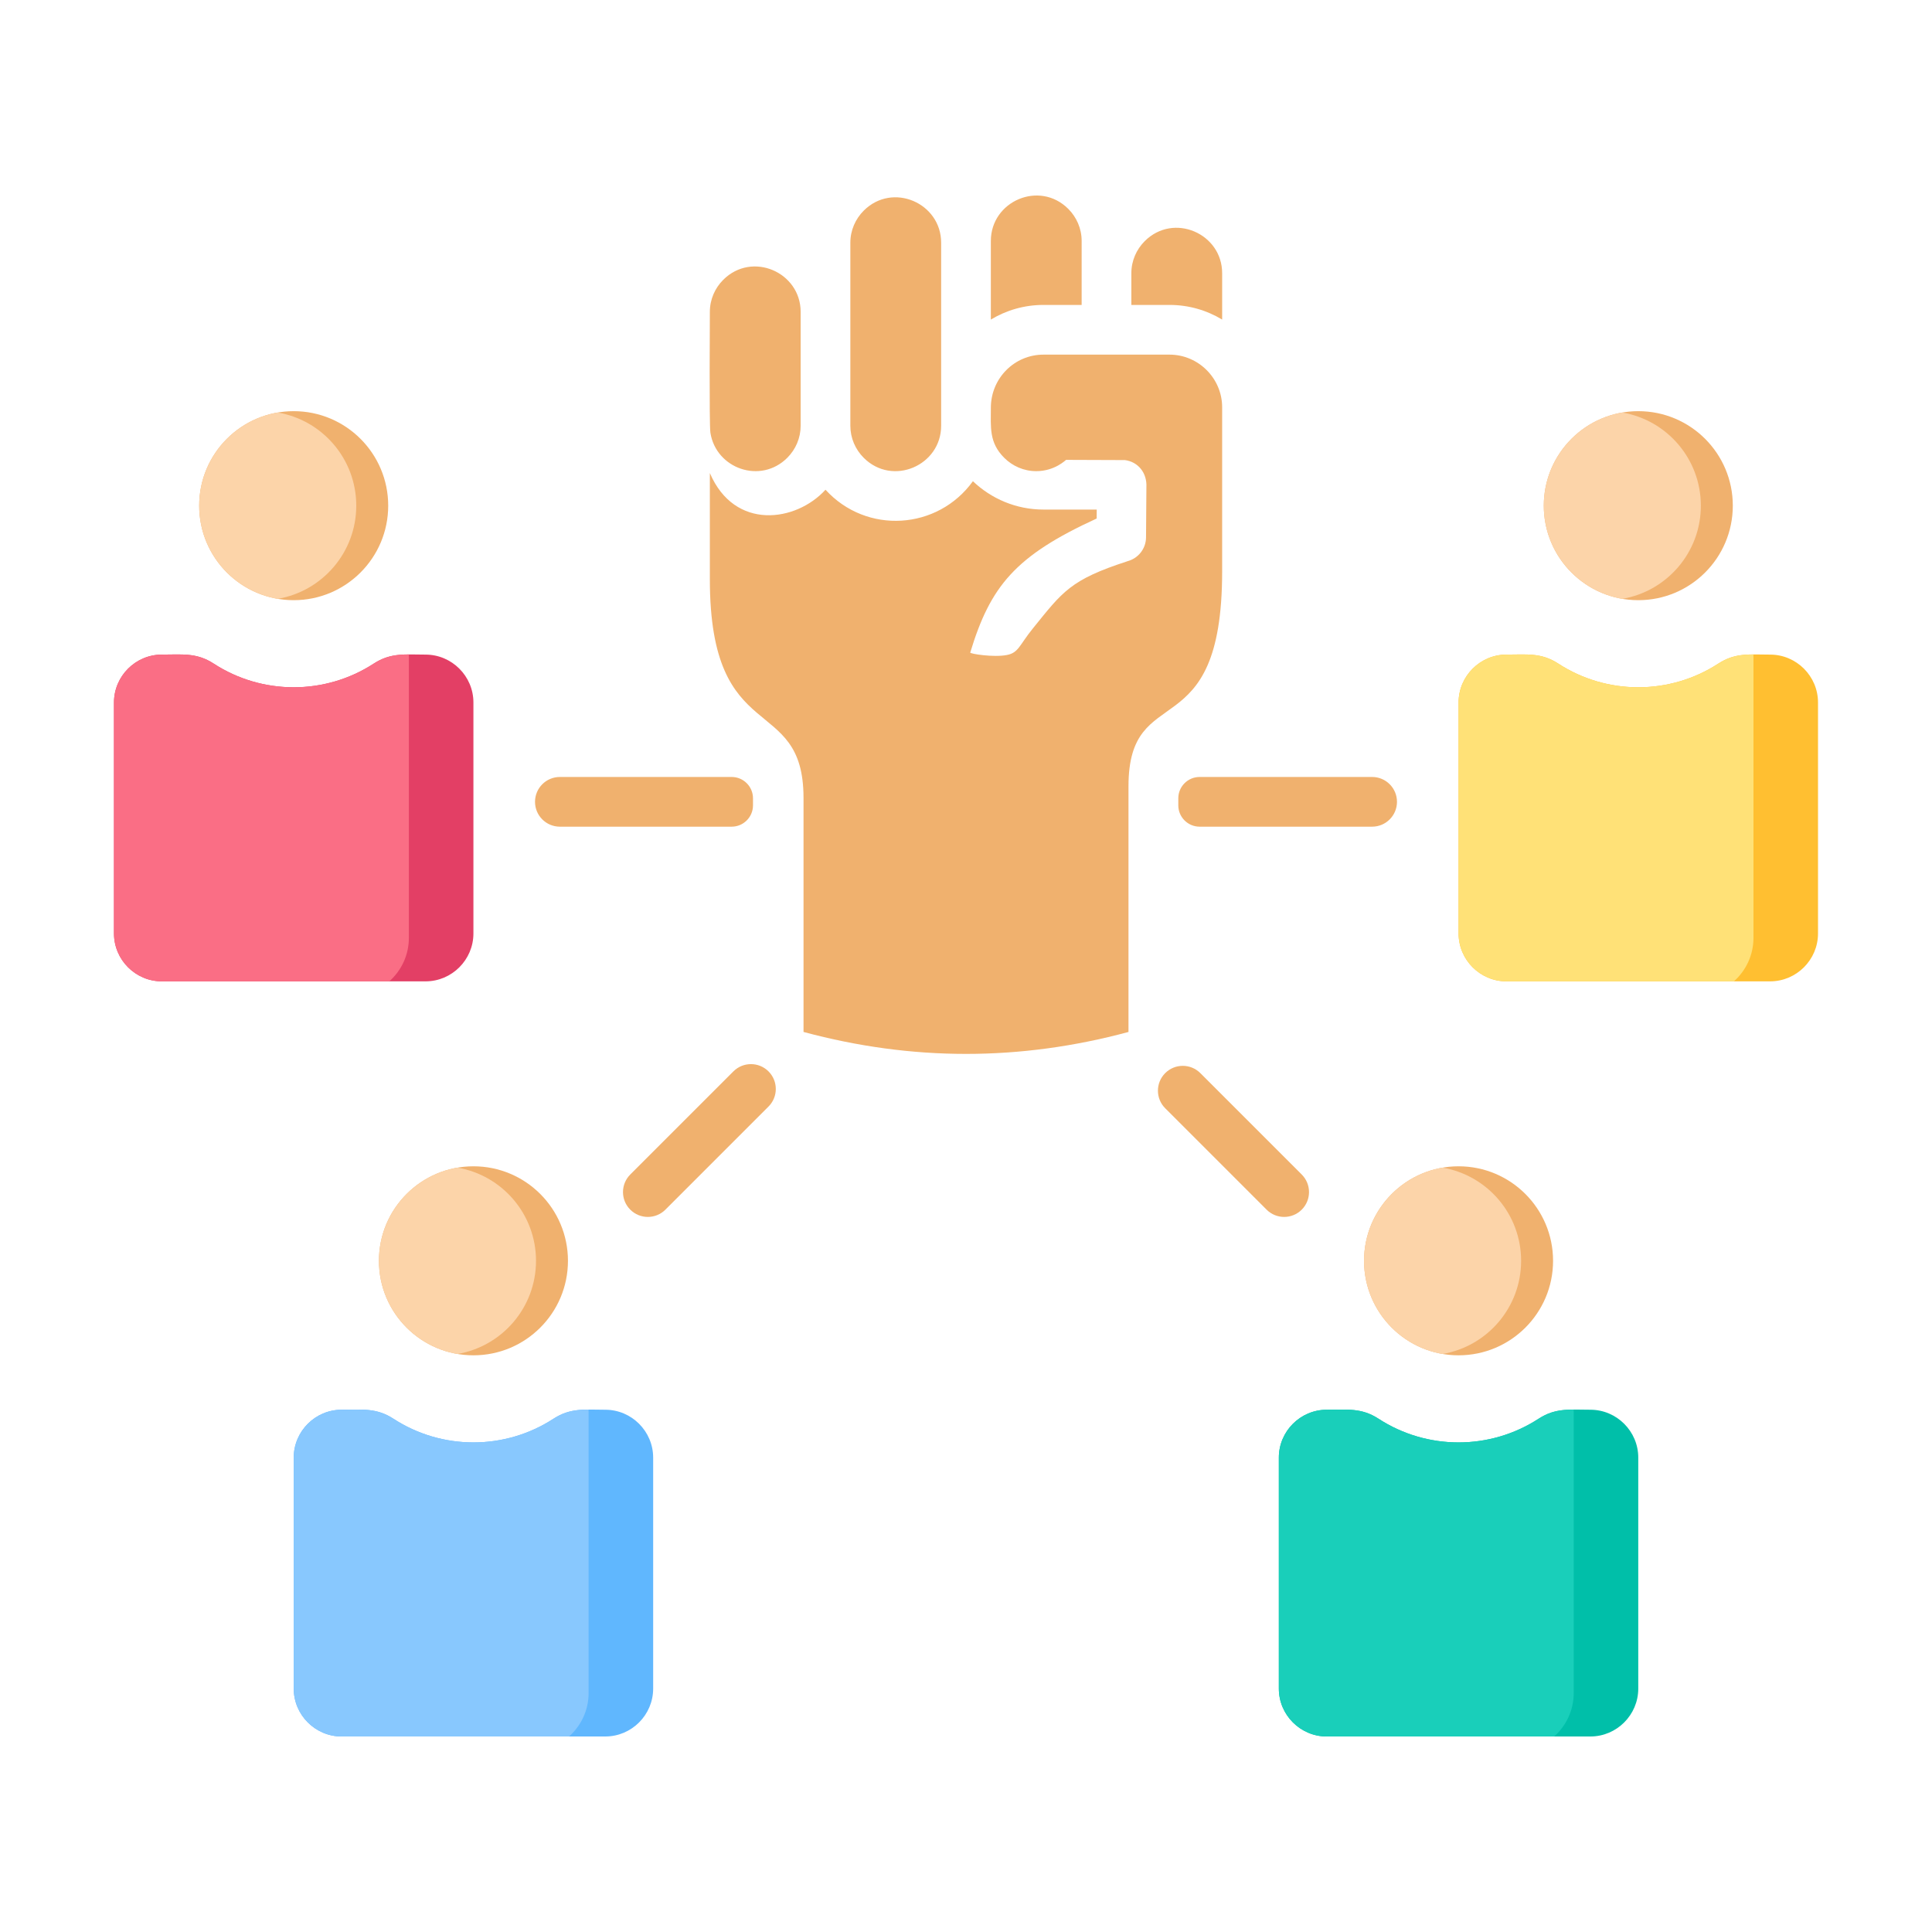
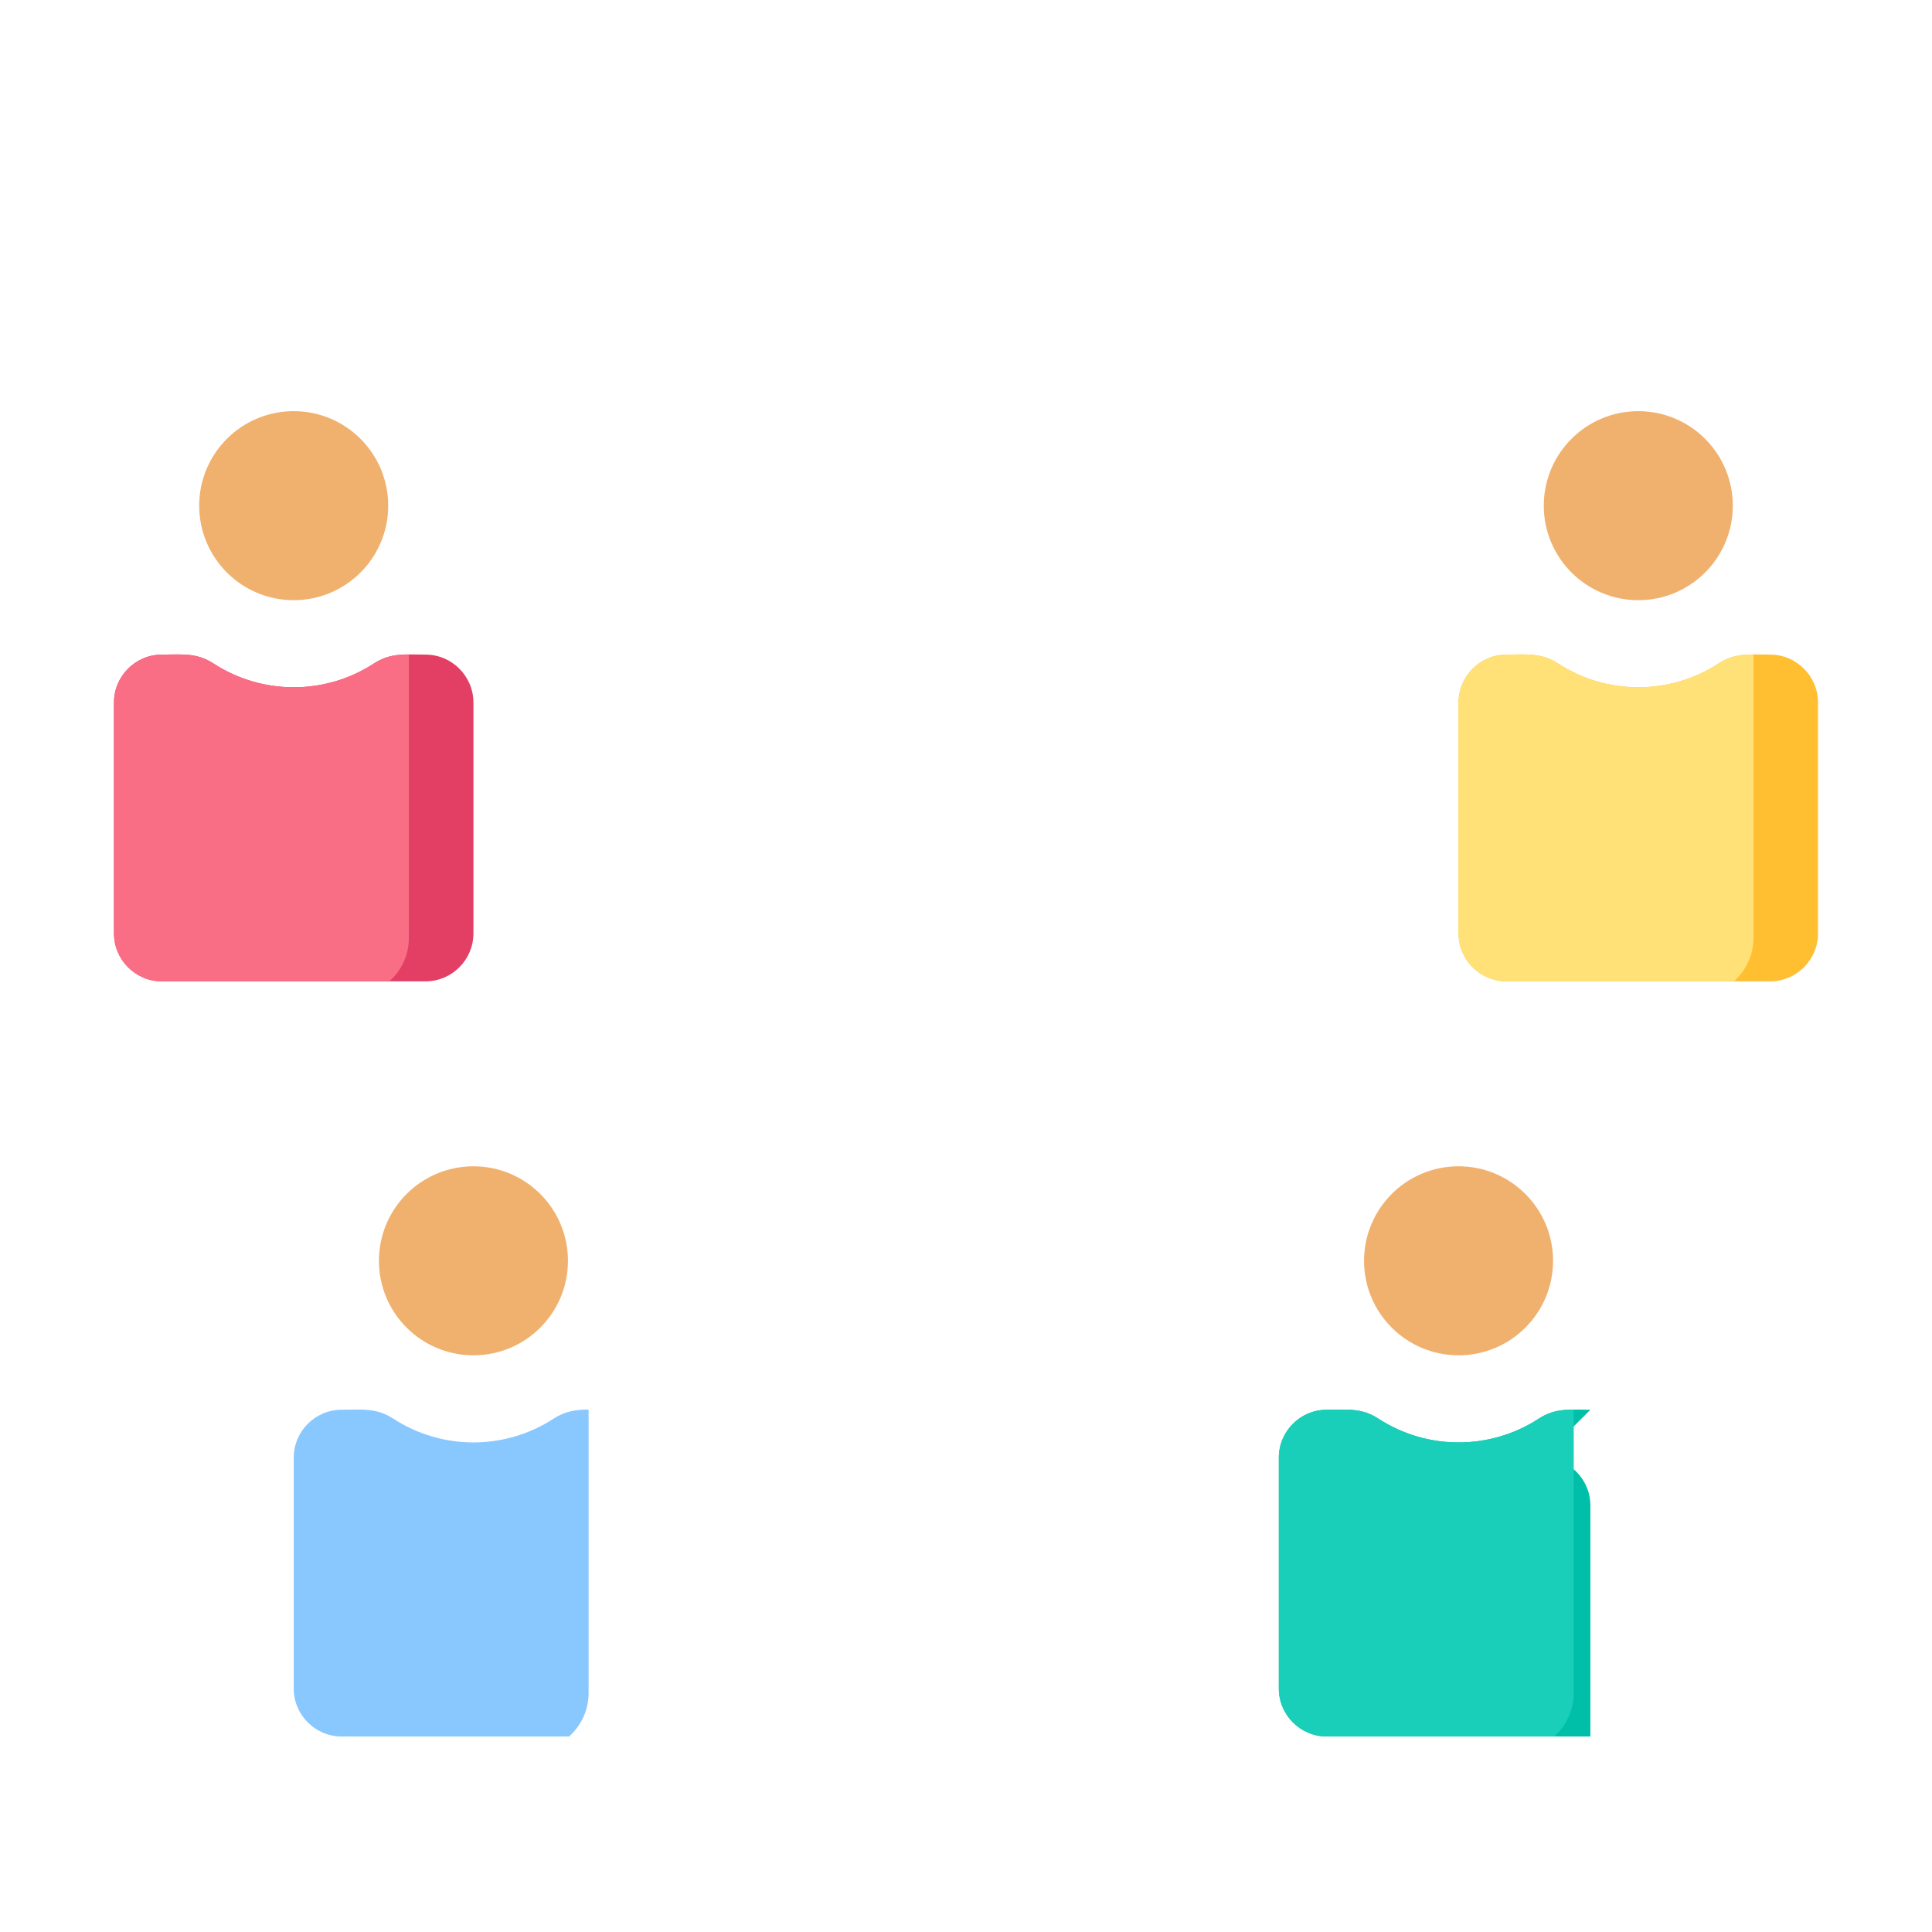
<svg xmlns="http://www.w3.org/2000/svg" id="Layer_1" enable-background="new 0 0 500 500" viewBox="0 0 500 500">
  <g clip-rule="evenodd" fill-rule="evenodd">
    <g fill="#f0b16e">
-       <path d="m144.894 213.942c-3.552 0-6.431-2.879-6.431-6.431s2.879-6.431 6.431-6.431h44.469c3.036 0 5.512 2.476 5.512 5.512v1.838c0 3.036-2.477 5.512-5.512 5.512zm165.56-12.863h44.652c3.552 0 6.431 2.879 6.431 6.431s-2.88 6.431-6.431 6.431h-44.652c-3.036 0-5.512-2.476-5.512-5.512v-1.838c0-3.035 2.476-5.512 5.512-5.512zm-8.9 85.738c-2.511-2.511-2.511-6.583 0-9.094s6.583-2.511 9.094 0l26.241 26.241c2.511 2.511 2.511 6.583 0 9.094s-6.583 2.511-9.094 0zm-111.755-9.54c2.511-2.511 6.583-2.511 9.094 0s2.511 6.583 0 9.094l-26.687 26.687c-2.511 2.511-6.583 2.511-9.094 0s-2.511-6.583 0-9.094z" />
-       <path d="m292.792 78.915h9.881c4.972 0 9.634 1.386 13.618 3.79v-12c0-10.281-12.566-15.769-20.042-8.293-2.132 2.132-3.456 5.069-3.456 8.293v8.21zm-85.584 31.27v-29.47c0-10.281-12.566-15.769-20.042-8.293-2.132 2.132-3.456 5.069-3.456 8.293 0 1.259-.187 29.175.138 31.262 1.45 9.316 13 13.404 19.904 6.5 2.183-2.182 3.456-5.137 3.456-8.292zm16.319 8.293c7.476 7.476 20.042 1.985 20.042-8.293v-47.371c0-10.281-12.566-15.769-20.042-8.293-2.132 2.132-3.456 5.069-3.456 8.293v47.371c0 3.155 1.273 6.11 3.456 8.293zm-15.576 88.023c0-27.447-24.241-12.548-24.241-56.562v-27.514c6.404 14.97 22.312 12.671 29.929 4.315 10.614 11.642 29.027 10.443 38.15-2.203 4.757 4.54 11.195 7.338 18.26 7.338h13.783l-.017 2.318c-21.077 9.658-27.501 17.491-32.718 34.69-.096.315 6.029 1.306 9.491.629 3.033-.592 3.171-2.493 6.731-6.891 7.704-9.516 9.648-12.565 24.424-17.36l-.003-.014c2.777-.692 4.84-3.198 4.852-6.191l.095-12.998c.189-3.694-2.166-6.546-5.559-6.99l-15.226-.055c-.059 0-2.907 2.921-7.721 2.921-3.225 0-6.161-1.324-8.293-3.456-3.967-3.967-3.454-7.931-3.454-12.939 0-7.674 6.126-13.762 13.616-13.762h32.623c7.477 0 13.618 6.141 13.618 13.618v42.477c0 46.456-24.24 27.518-24.24 55.64v63.558c-28.112 7.572-55.983 7.569-84.099-.003v-60.566zm71.978-127.586h-9.88c-4.972 0-9.634 1.386-13.618 3.79v-20.35c0-10.281 12.566-15.769 20.042-8.293 2.132 2.132 3.456 5.069 3.456 8.293z" />
      <path d="m377.473 301.836c13.507 0 24.459 10.952 24.459 24.459 0 13.508-10.952 24.459-24.459 24.459-13.508 0-24.459-10.951-24.459-24.459 0-13.507 10.951-24.459 24.459-24.459zm-301.464-195.427c13.508 0 24.459 10.951 24.459 24.459s-10.951 24.459-24.459 24.459c-13.507 0-24.459-10.952-24.459-24.459s10.952-24.459 24.459-24.459zm46.519 195.427c13.507 0 24.459 10.952 24.459 24.459 0 13.508-10.952 24.459-24.459 24.459-13.508 0-24.459-10.951-24.459-24.459-.001-13.507 10.951-24.459 24.459-24.459zm301.463-195.427c13.508 0 24.459 10.951 24.459 24.459 0 13.507-10.952 24.459-24.459 24.459-13.508 0-24.459-10.951-24.459-24.459-.001-13.507 10.951-24.459 24.459-24.459z" />
    </g>
-     <path d="m373.338 350.405c-11.538-1.965-20.324-12.011-20.324-24.109s8.786-22.144 20.324-24.109c11.538 1.965 20.325 12.011 20.325 24.109s-8.786 22.144-20.325 24.109zm-301.463-243.646c11.538 1.965 20.325 12.011 20.325 24.109s-8.786 22.144-20.325 24.109c-11.538-1.965-20.324-12.011-20.324-24.109-.001-12.098 8.785-22.144 20.324-24.109zm46.518 195.427c11.538 1.965 20.325 12.011 20.325 24.109s-8.786 22.144-20.325 24.109c-11.538-1.965-20.325-12.011-20.325-24.109s8.786-22.144 20.325-24.109zm301.463-195.427c11.538 1.965 20.324 12.011 20.324 24.109s-8.786 22.144-20.324 24.109c-11.538-1.965-20.325-12.011-20.325-24.109s8.787-22.144 20.325-24.109z" fill="#fcd4a9" />
-     <path d="m88.408 364.838c5.247 0 8.979-.552 13.403 2.325 12.574 8.179 28.859 8.179 41.433 0 4.423-2.877 8.155-2.325 13.403-2.325 6.815 0 12.391 5.576 12.391 12.391v59.781c0 6.815-5.576 12.391-12.391 12.391h-68.239c-6.815 0-12.391-5.576-12.391-12.391v-59.781c.001-6.816 5.576-12.391 12.391-12.391z" fill="#60b7fe" />
-     <path d="m411.592 364.838c-5.247 0-8.979-.552-13.403 2.325-12.574 8.179-28.859 8.179-41.433 0-4.423-2.877-8.155-2.325-13.403-2.325-6.815 0-12.39 5.576-12.39 12.391v59.781c0 6.815 5.575 12.391 12.39 12.391h68.238c6.815 0 12.391-5.576 12.391-12.391v-59.781c0-6.816-5.575-12.391-12.39-12.391z" fill="#00bfa9" />
+     <path d="m411.592 364.838c-5.247 0-8.979-.552-13.403 2.325-12.574 8.179-28.859 8.179-41.433 0-4.423-2.877-8.155-2.325-13.403-2.325-6.815 0-12.39 5.576-12.39 12.391v59.781c0 6.815 5.575 12.391 12.39 12.391h68.238v-59.781c0-6.816-5.575-12.391-12.39-12.391z" fill="#00bfa9" />
    <path d="m41.891 169.411c5.247 0 8.979-.552 13.403 2.325 12.574 8.178 28.859 8.178 41.433 0 4.423-2.877 8.155-2.325 13.403-2.325 6.815 0 12.391 5.575 12.391 12.391v59.781c0 6.815-5.576 12.391-12.391 12.391h-68.239c-6.815 0-12.391-5.576-12.391-12.391v-59.781c0-6.816 5.576-12.391 12.391-12.391z" fill="#e33f65" />
    <path d="m458.109 169.411c-5.247 0-8.979-.552-13.403 2.325-12.574 8.178-28.859 8.178-41.432 0-4.423-2.877-8.155-2.325-13.403-2.325-6.815 0-12.39 5.575-12.39 12.391v59.781c0 6.815 5.575 12.391 12.39 12.391h68.238c6.815 0 12.391-5.576 12.391-12.391v-59.781c0-6.816-5.576-12.391-12.391-12.391z" fill="#ffbf31" />
    <path d="m41.891 169.411c5.247 0 8.979-.552 13.403 2.325 12.574 8.178 28.859 8.178 41.433 0 3.11-2.023 5.877-2.351 9.07-2.367.011.234.017.47.017.707v72.663c0 4.454-1.96 8.471-5.059 11.235h-58.864c-6.815 0-12.391-5.576-12.391-12.391v-59.781c0-6.816 5.576-12.391 12.391-12.391z" fill="#fa6e85" />
    <path d="m88.408 364.838c5.247 0 8.979-.552 13.403 2.325 12.574 8.178 28.859 8.178 41.433 0 3.109-2.023 5.877-2.351 9.07-2.367.011.234.017.47.017.707v72.663c0 4.454-1.96 8.471-5.059 11.235h-58.864c-6.815 0-12.391-5.576-12.391-12.391v-59.781c.001-6.816 5.576-12.391 12.391-12.391z" fill="#88c8fe" />
    <path d="m343.354 364.838c5.247 0 8.979-.552 13.403 2.325 12.574 8.178 28.859 8.178 41.433 0 3.11-2.023 5.878-2.351 9.07-2.367.011.234.017.47.017.707v72.663c0 4.454-1.96 8.471-5.059 11.235h-58.864c-6.815 0-12.391-5.576-12.391-12.391v-59.781c0-6.816 5.576-12.391 12.391-12.391z" fill="#19cfba" />
    <path d="m389.872 169.411c5.247 0 8.979-.552 13.403 2.325 12.574 8.178 28.859 8.178 41.432 0 3.11-2.023 5.878-2.351 9.07-2.367.011.234.017.47.017.707v72.663c0 4.454-1.96 8.471-5.059 11.235h-58.864c-6.815 0-12.391-5.576-12.391-12.391v-59.781c.001-6.816 5.577-12.391 12.392-12.391z" fill="#ffe177" />
  </g>
</svg>